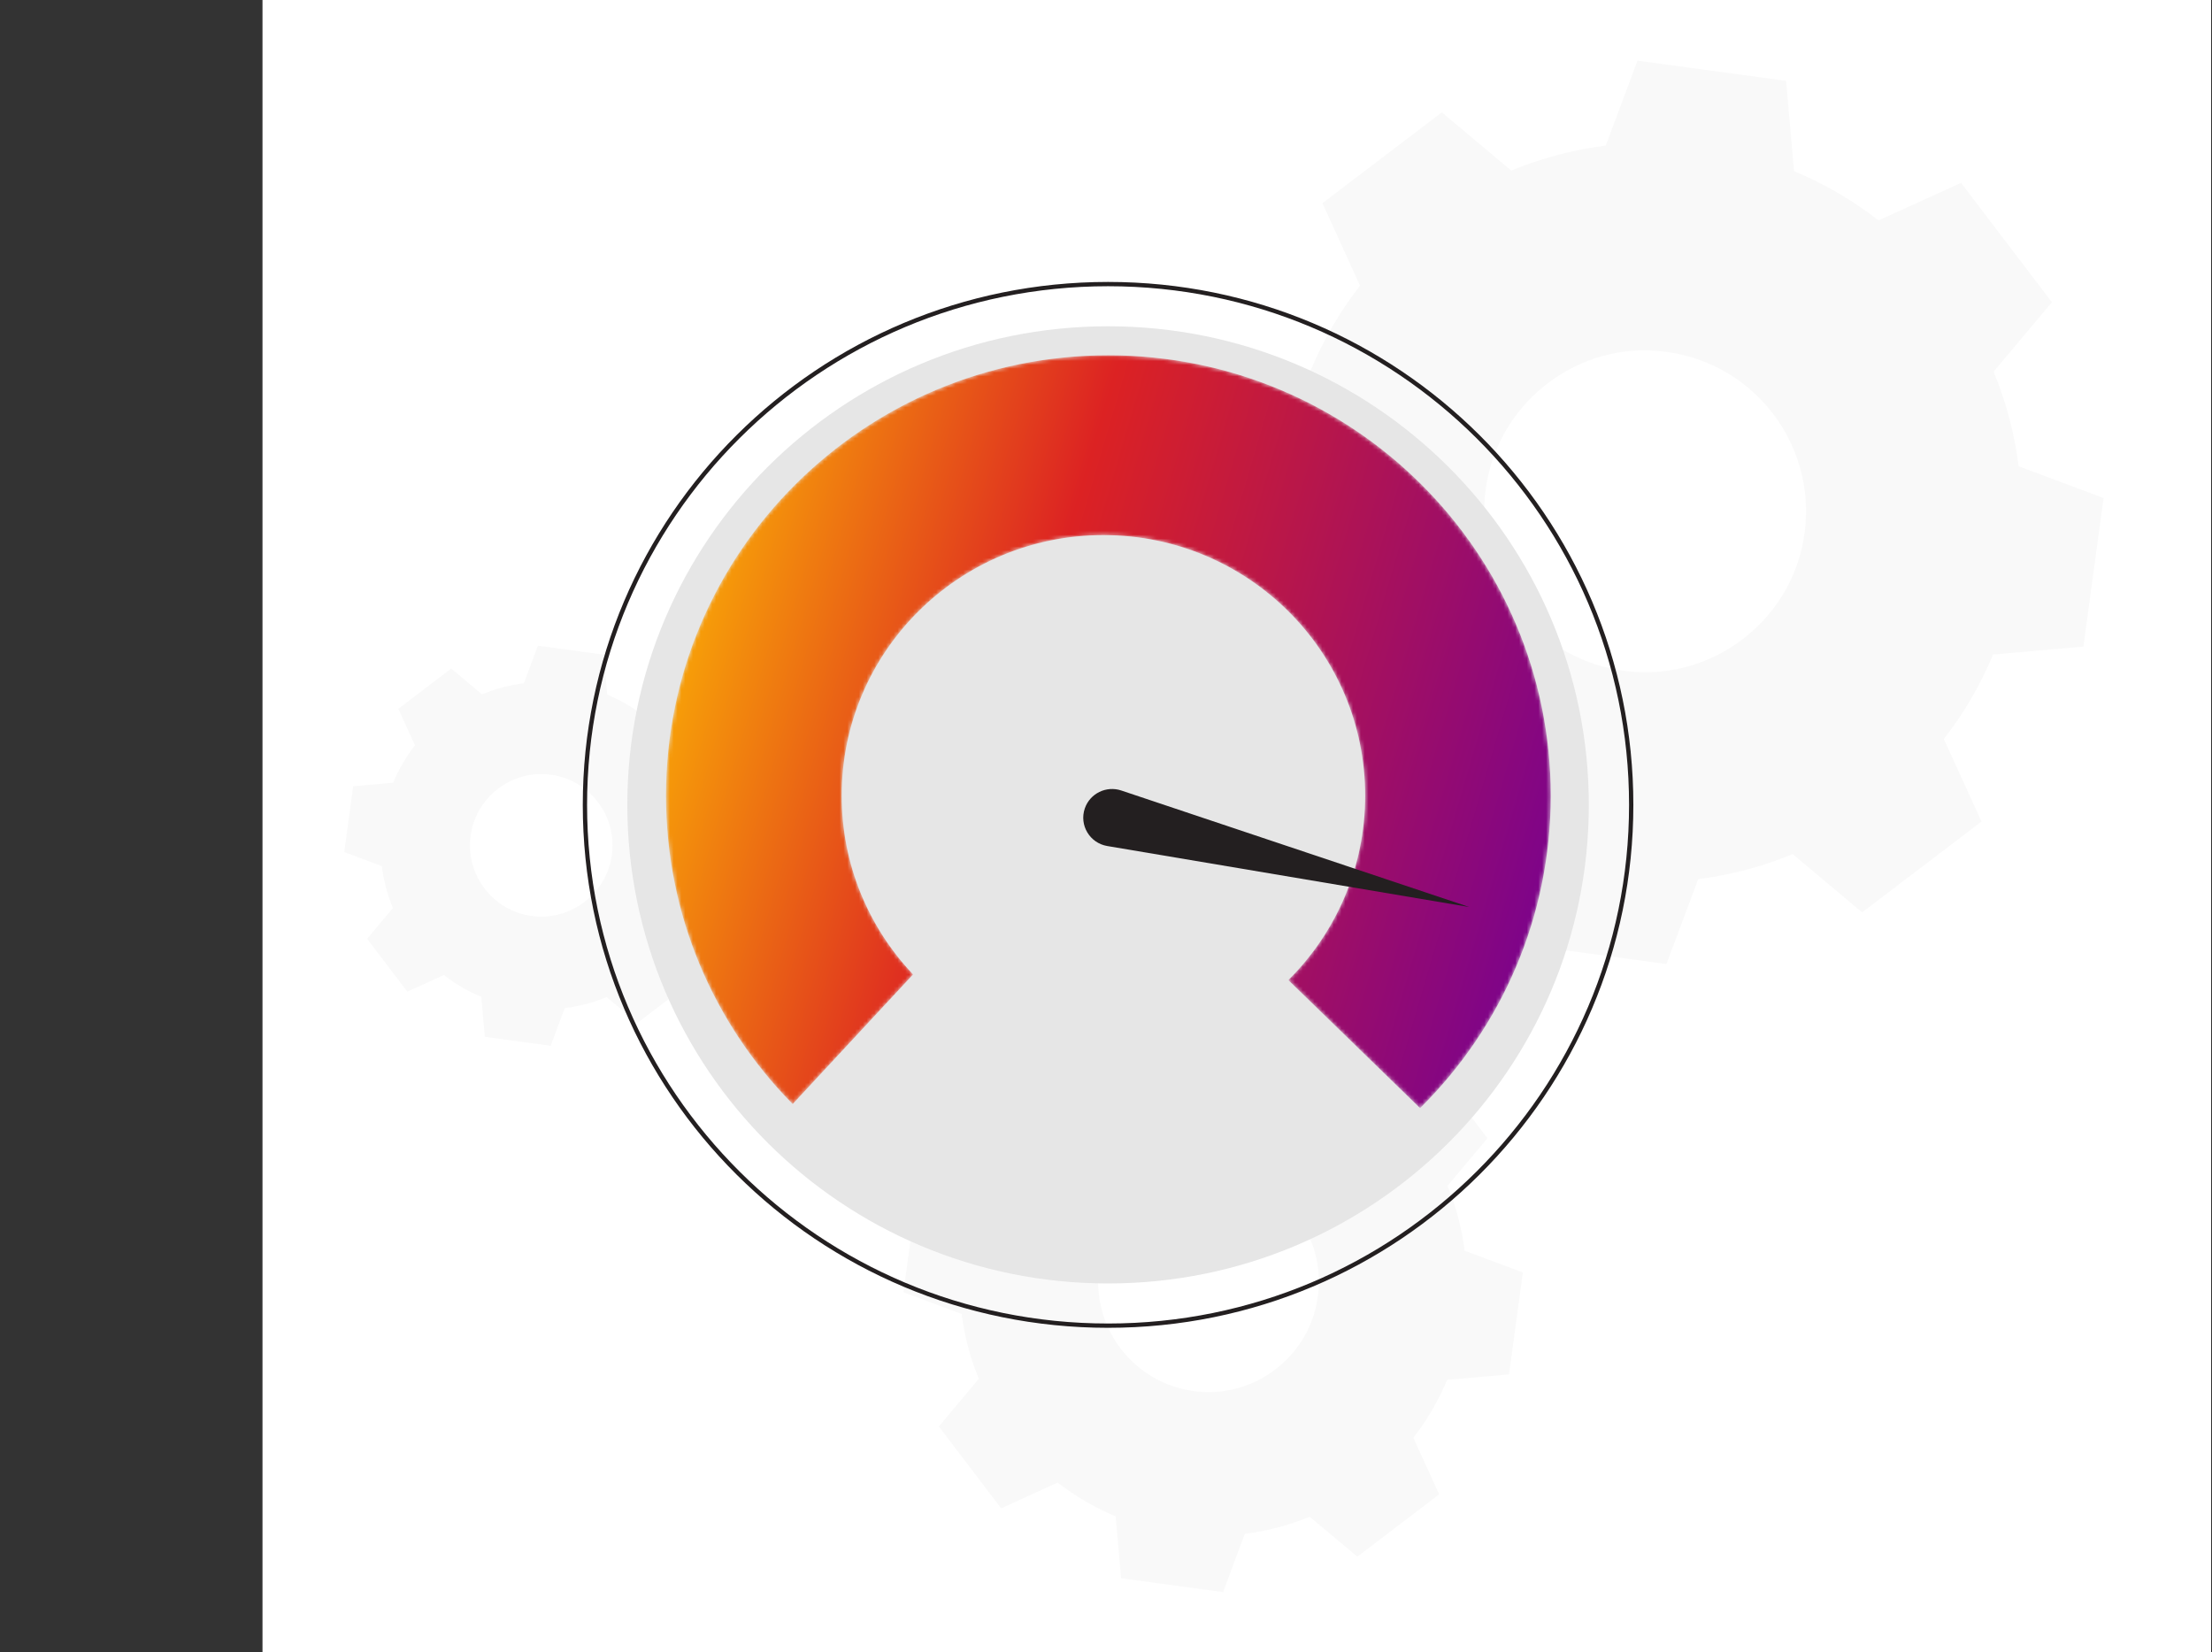
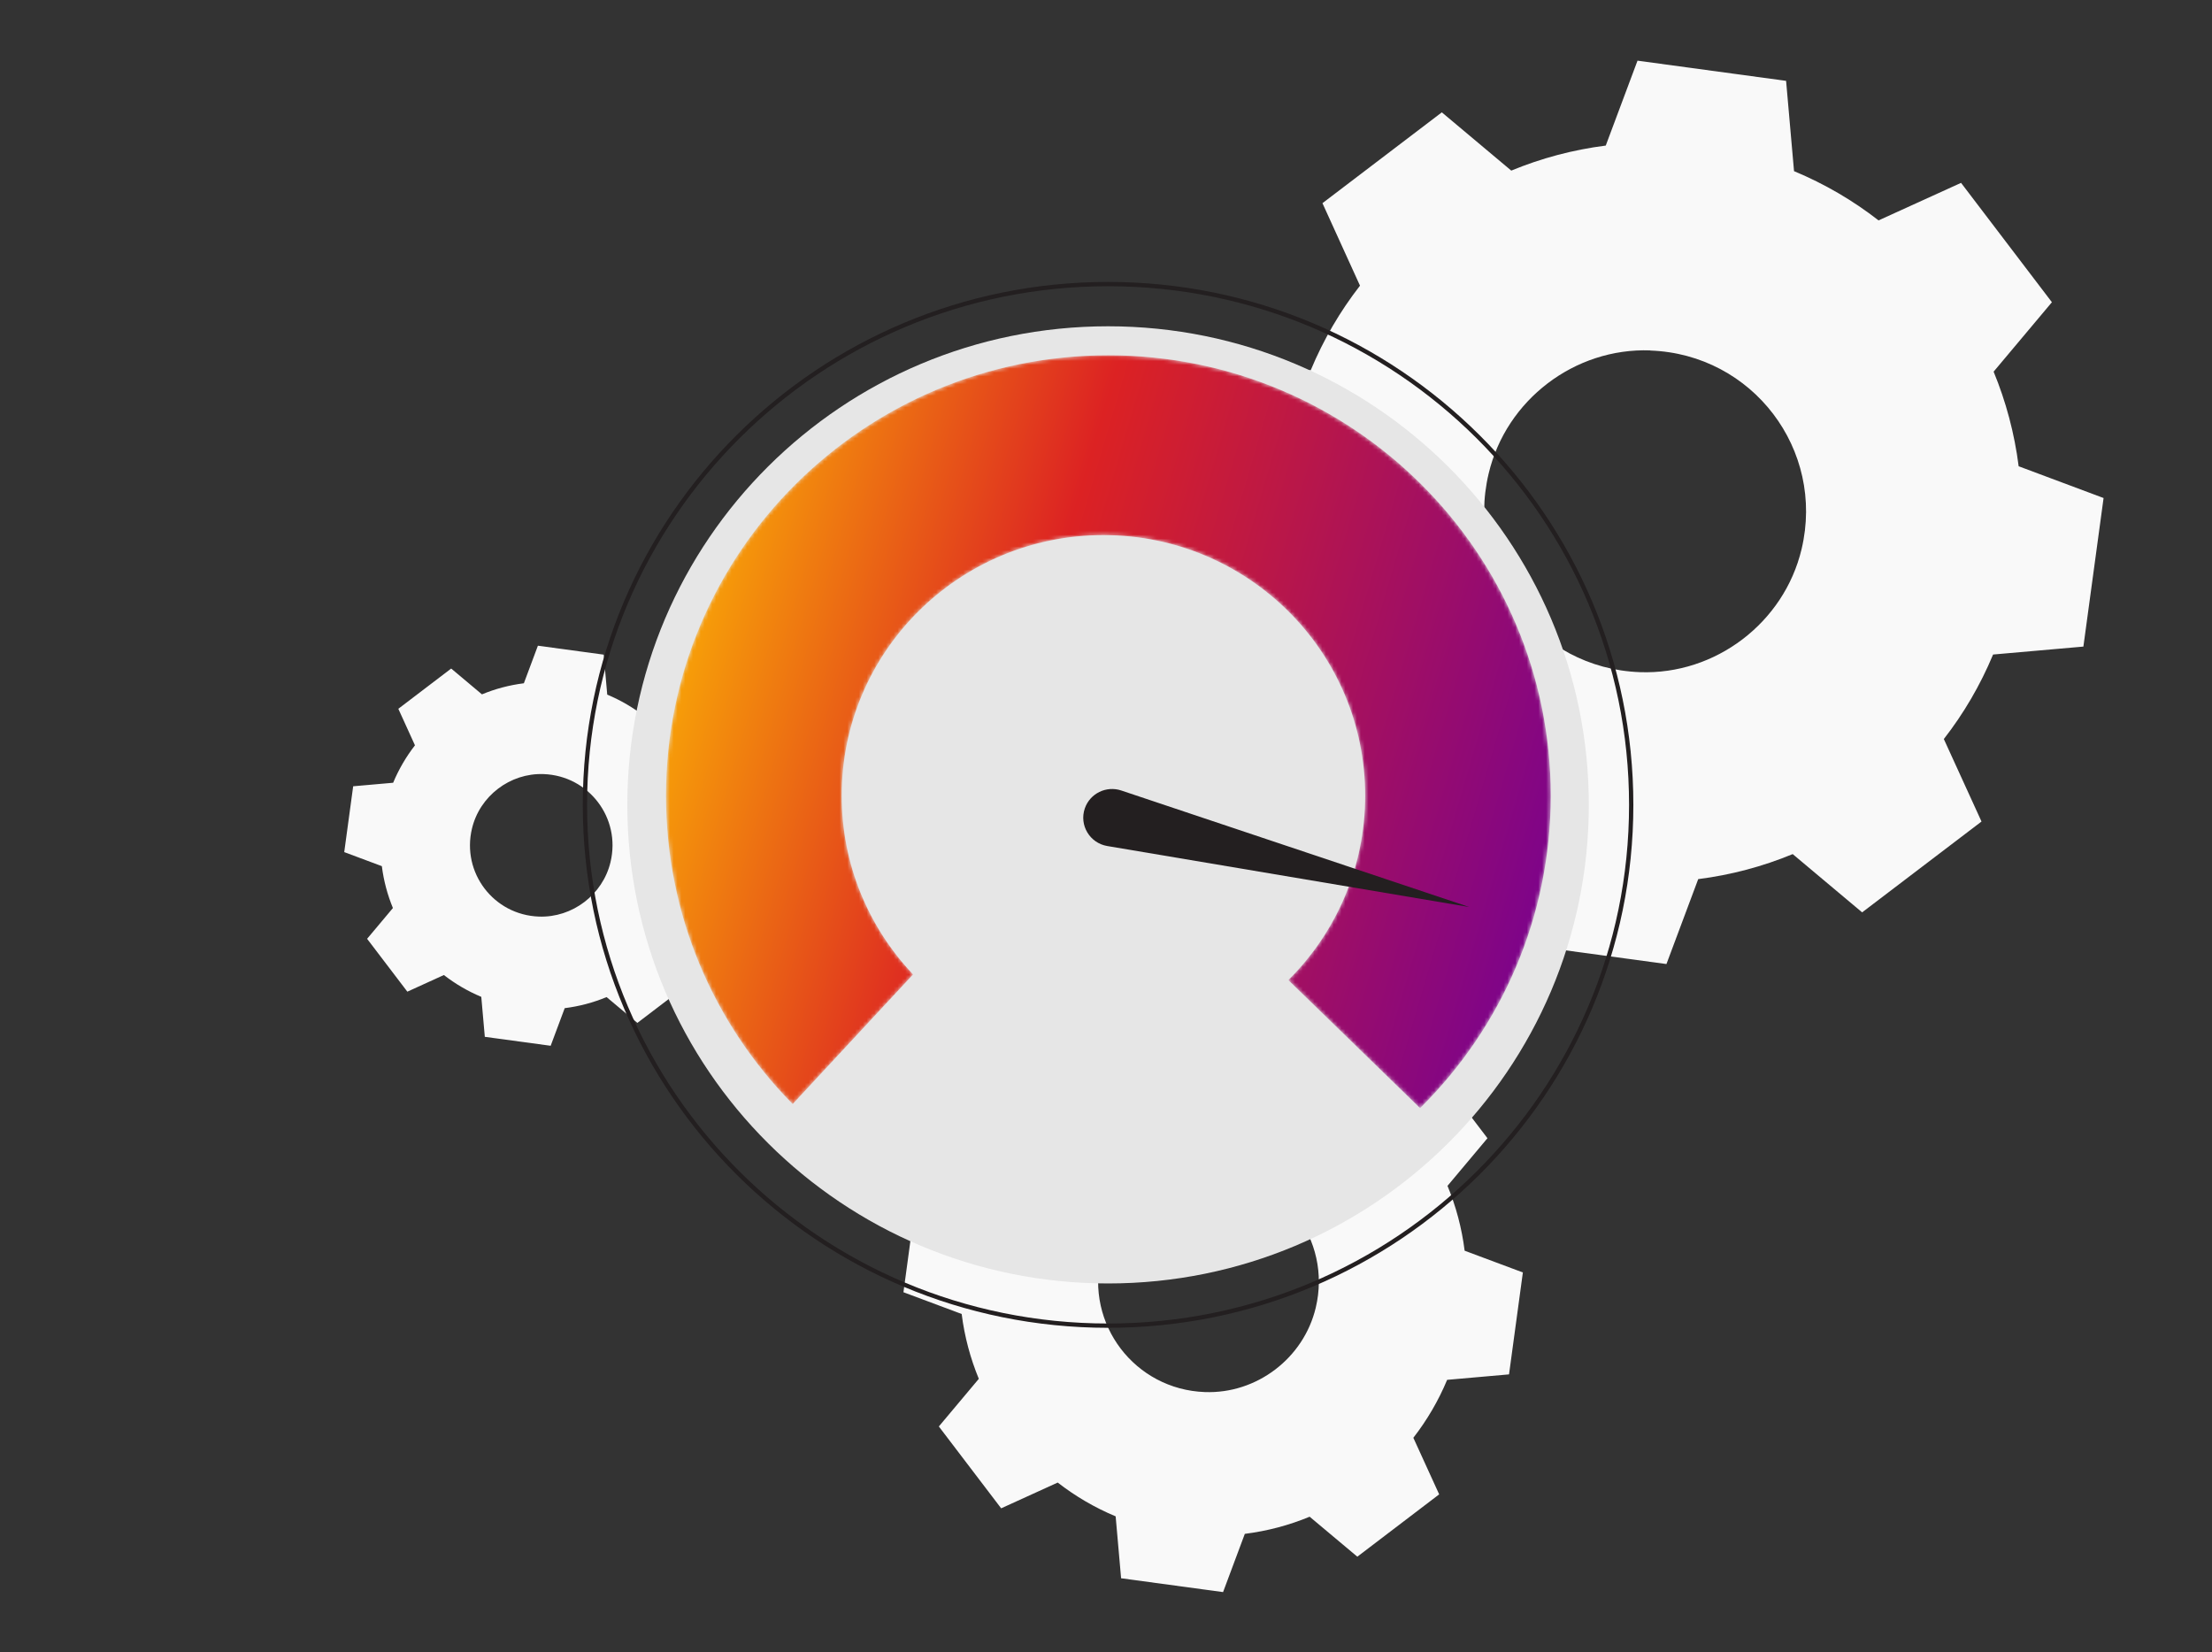
<svg xmlns="http://www.w3.org/2000/svg" width="573" height="428" viewBox="0 0 573 428" fill="none">
  <rect x="0" y="0" width="573" height="428" fill="#333333" stroke="none" />
  <g clip-path="url(#clip0_1576_15294)">
-     <rect width="504.771" height="429" transform="translate(68 -1)" fill="white" />
    <path fill-rule="evenodd" clip-rule="evenodd" d="M135.689 176.991C131.921 177.463 128.272 178.435 124.844 179.859L116.876 173.172L103.184 183.598L107.494 193.061C105.219 195.989 103.305 199.247 101.841 202.756L91.487 203.668L89.172 220.72L98.915 224.36C99.386 228.129 100.368 231.778 101.781 235.207L95.096 243.177L105.52 256.871L114.982 252.56C117.908 254.836 121.166 256.75 124.674 258.214L125.586 268.57L142.645 270.886L146.284 261.141C150.052 260.67 153.701 259.698 157.129 258.274L165.107 264.961L178.799 254.535L174.479 245.071C176.754 242.144 178.668 238.886 180.132 235.377L190.485 234.465L192.801 217.412L183.058 213.773C182.587 210.004 181.615 206.355 180.192 202.926L186.877 194.956L176.453 181.262L166.991 185.583C164.065 183.307 160.807 181.392 157.299 179.929L156.387 169.573L139.338 167.257L135.699 177.001L135.689 176.991ZM140.801 200.51C152.528 200.931 160.877 211.888 158.151 223.307C156.136 231.758 148.268 237.743 139.598 237.422C127.871 236.991 119.542 226.044 122.258 214.635C124.263 206.184 132.131 200.199 140.801 200.51Z" fill="#F9F9F9" />
    <path fill-rule="evenodd" clip-rule="evenodd" d="M306.056 267.015C300.22 267.745 294.571 269.251 289.263 271.455L276.925 261.101L255.726 277.245L262.399 291.898C258.876 296.431 255.912 301.475 253.646 306.908L237.614 308.321L234.029 334.725L249.114 340.36C249.844 346.196 251.365 351.846 253.553 357.155L243.201 369.496L259.342 390.699L273.992 384.025C278.524 387.548 283.568 390.513 289 392.779L290.412 408.814L316.826 412.4L322.46 397.312C328.295 396.582 333.944 395.077 339.252 392.873L351.606 403.226L372.805 387.083L366.116 372.429C369.639 367.897 372.604 362.852 374.87 357.419L390.901 356.006L394.486 329.602L379.401 323.968C378.672 318.131 377.166 312.481 374.963 307.172L385.314 294.832L369.174 273.628L354.523 280.318C349.992 276.795 344.948 273.83 339.516 271.563L338.104 255.529L311.705 251.943L306.071 267.031L306.056 267.015ZM313.971 303.431C332.129 304.083 345.056 321.049 340.835 338.73C337.716 351.815 325.533 361.082 312.108 360.586C293.95 359.918 281.054 342.967 285.259 325.303C288.363 312.217 300.546 302.95 313.971 303.431Z" fill="#F9F9F9" />
    <path fill-rule="evenodd" clip-rule="evenodd" d="M415.956 37.71C407.449 38.79 399.222 40.986 391.482 44.193L373.493 29.1L342.57 52.629L352.296 73.996C347.137 80.62 342.848 87.94 339.536 95.887L316.143 97.944L310.914 136.427L332.913 144.653C333.993 153.158 336.19 161.385 339.397 169.158L324.301 187.145L347.834 218.064L369.205 208.338C375.829 213.497 383.15 217.785 391.099 221.096L393.156 244.486L431.679 249.714L439.907 227.719C448.413 226.639 456.641 224.443 464.381 221.236L482.37 236.329L513.293 212.8L503.532 191.432C508.691 184.809 512.98 177.489 516.292 169.542L539.685 167.485L544.914 129.002L522.916 120.776C521.835 112.27 519.638 104.044 516.431 96.271L531.527 78.284L507.994 47.365L486.623 57.09C479.999 51.931 472.678 47.644 464.729 44.333L462.672 20.943L424.184 15.714L415.956 37.71ZM427.496 90.798C453.992 91.739 472.818 116.488 466.682 142.248C462.149 161.315 444.369 174.84 424.776 174.108C398.315 173.132 379.489 148.418 385.625 122.658C390.157 103.591 407.903 90.066 427.496 90.763V90.798Z" fill="#F9F9F9" />
-     <path d="M422.551 208.486C422.551 282.986 361.881 343.385 287.036 343.385C212.19 343.385 151.52 282.986 151.52 208.486C151.52 133.985 212.19 73.586 287.036 73.586C361.881 73.586 422.551 133.985 422.551 208.486Z" stroke="#231F20" stroke-width="1.114" />
+     <path d="M422.551 208.486C422.551 282.986 361.881 343.385 287.036 343.385C212.19 343.385 151.52 282.986 151.52 208.486C151.52 133.985 212.19 73.586 287.036 73.586C361.881 73.586 422.551 133.985 422.551 208.486" stroke="#231F20" stroke-width="1.114" />
    <path d="M287.037 332.454C355.814 332.454 411.57 276.951 411.57 208.485C411.57 140.019 355.814 84.516 287.037 84.516C218.259 84.516 162.504 140.019 162.504 208.485C162.504 276.951 218.259 332.454 287.037 332.454Z" fill="#E6E6E6" />
    <mask id="mask0_1576_15294" style="mask-type:luminance" maskUnits="userSpaceOnUse" x="172" y="92" width="230" height="196">
      <path d="M236.521 252.41C225.068 240.319 218.028 224.036 218.028 206.106C218.028 168.829 248.388 138.607 285.834 138.607C323.28 138.607 353.639 168.829 353.639 206.106C353.639 224.763 346.033 241.65 333.743 253.875L367.862 287.035C388.759 266.367 401.702 237.744 401.702 206.106C401.702 143.107 350.399 92.035 287.113 92.035C223.827 92.035 172.523 143.107 172.523 206.106C172.523 237.218 185.044 265.4 205.335 285.982L236.521 252.41Z" fill="white" />
    </mask>
    <g mask="url(#mask0_1576_15294)">
      <path d="M217.661 206.106C217.661 224.01 224.643 240.282 236.018 252.412L205.327 285.451C185.26 264.959 172.89 236.979 172.89 206.106C172.89 143.311 224.028 92.402 287.113 92.402C350.198 92.402 401.335 143.311 401.335 206.106C401.335 237.513 388.539 265.938 367.86 286.521L334.266 253.871C346.467 241.602 354.006 224.731 354.006 206.106C354.006 168.624 323.481 138.24 285.834 138.24C248.186 138.24 217.661 168.624 217.661 206.106Z" fill="url(#paint0_linear_1576_15294)" stroke="url(#paint1_linear_1576_15294)" stroke-width="0.734" />
    </g>
    <path d="M288.4 234.706C302.931 234.706 314.711 222.98 314.711 208.515C314.711 194.05 302.931 182.323 288.4 182.323C273.869 182.323 262.09 194.05 262.09 208.515C262.09 222.98 273.869 234.706 288.4 234.706Z" fill="#E6E6E6" />
    <path d="M281.014 209.39C282.355 205.525 286.565 203.464 290.459 204.762L380.613 234.949L286.831 219.146C282.285 218.383 279.515 213.727 281.014 209.39Z" fill="#231F20" />
  </g>
  <defs>
    <linearGradient id="paint0_linear_1576_15294" x1="172.523" y1="92.035" x2="436.231" y2="169.517" gradientUnits="userSpaceOnUse">
      <stop stop-color="#FFC500" />
      <stop offset="0.411" stop-color="#DC2223" />
      <stop offset="1" stop-color="#720096" />
    </linearGradient>
    <linearGradient id="paint1_linear_1576_15294" x1="172.523" y1="92.035" x2="436.231" y2="169.517" gradientUnits="userSpaceOnUse">
      <stop stop-color="#FFC500" />
      <stop offset="0.411" stop-color="#DC2223" />
      <stop offset="1" stop-color="#720096" />
    </linearGradient>
    <clipPath id="clip0_1576_15294">
      <rect width="573" height="428" fill="white" />
    </clipPath>
  </defs>
</svg>